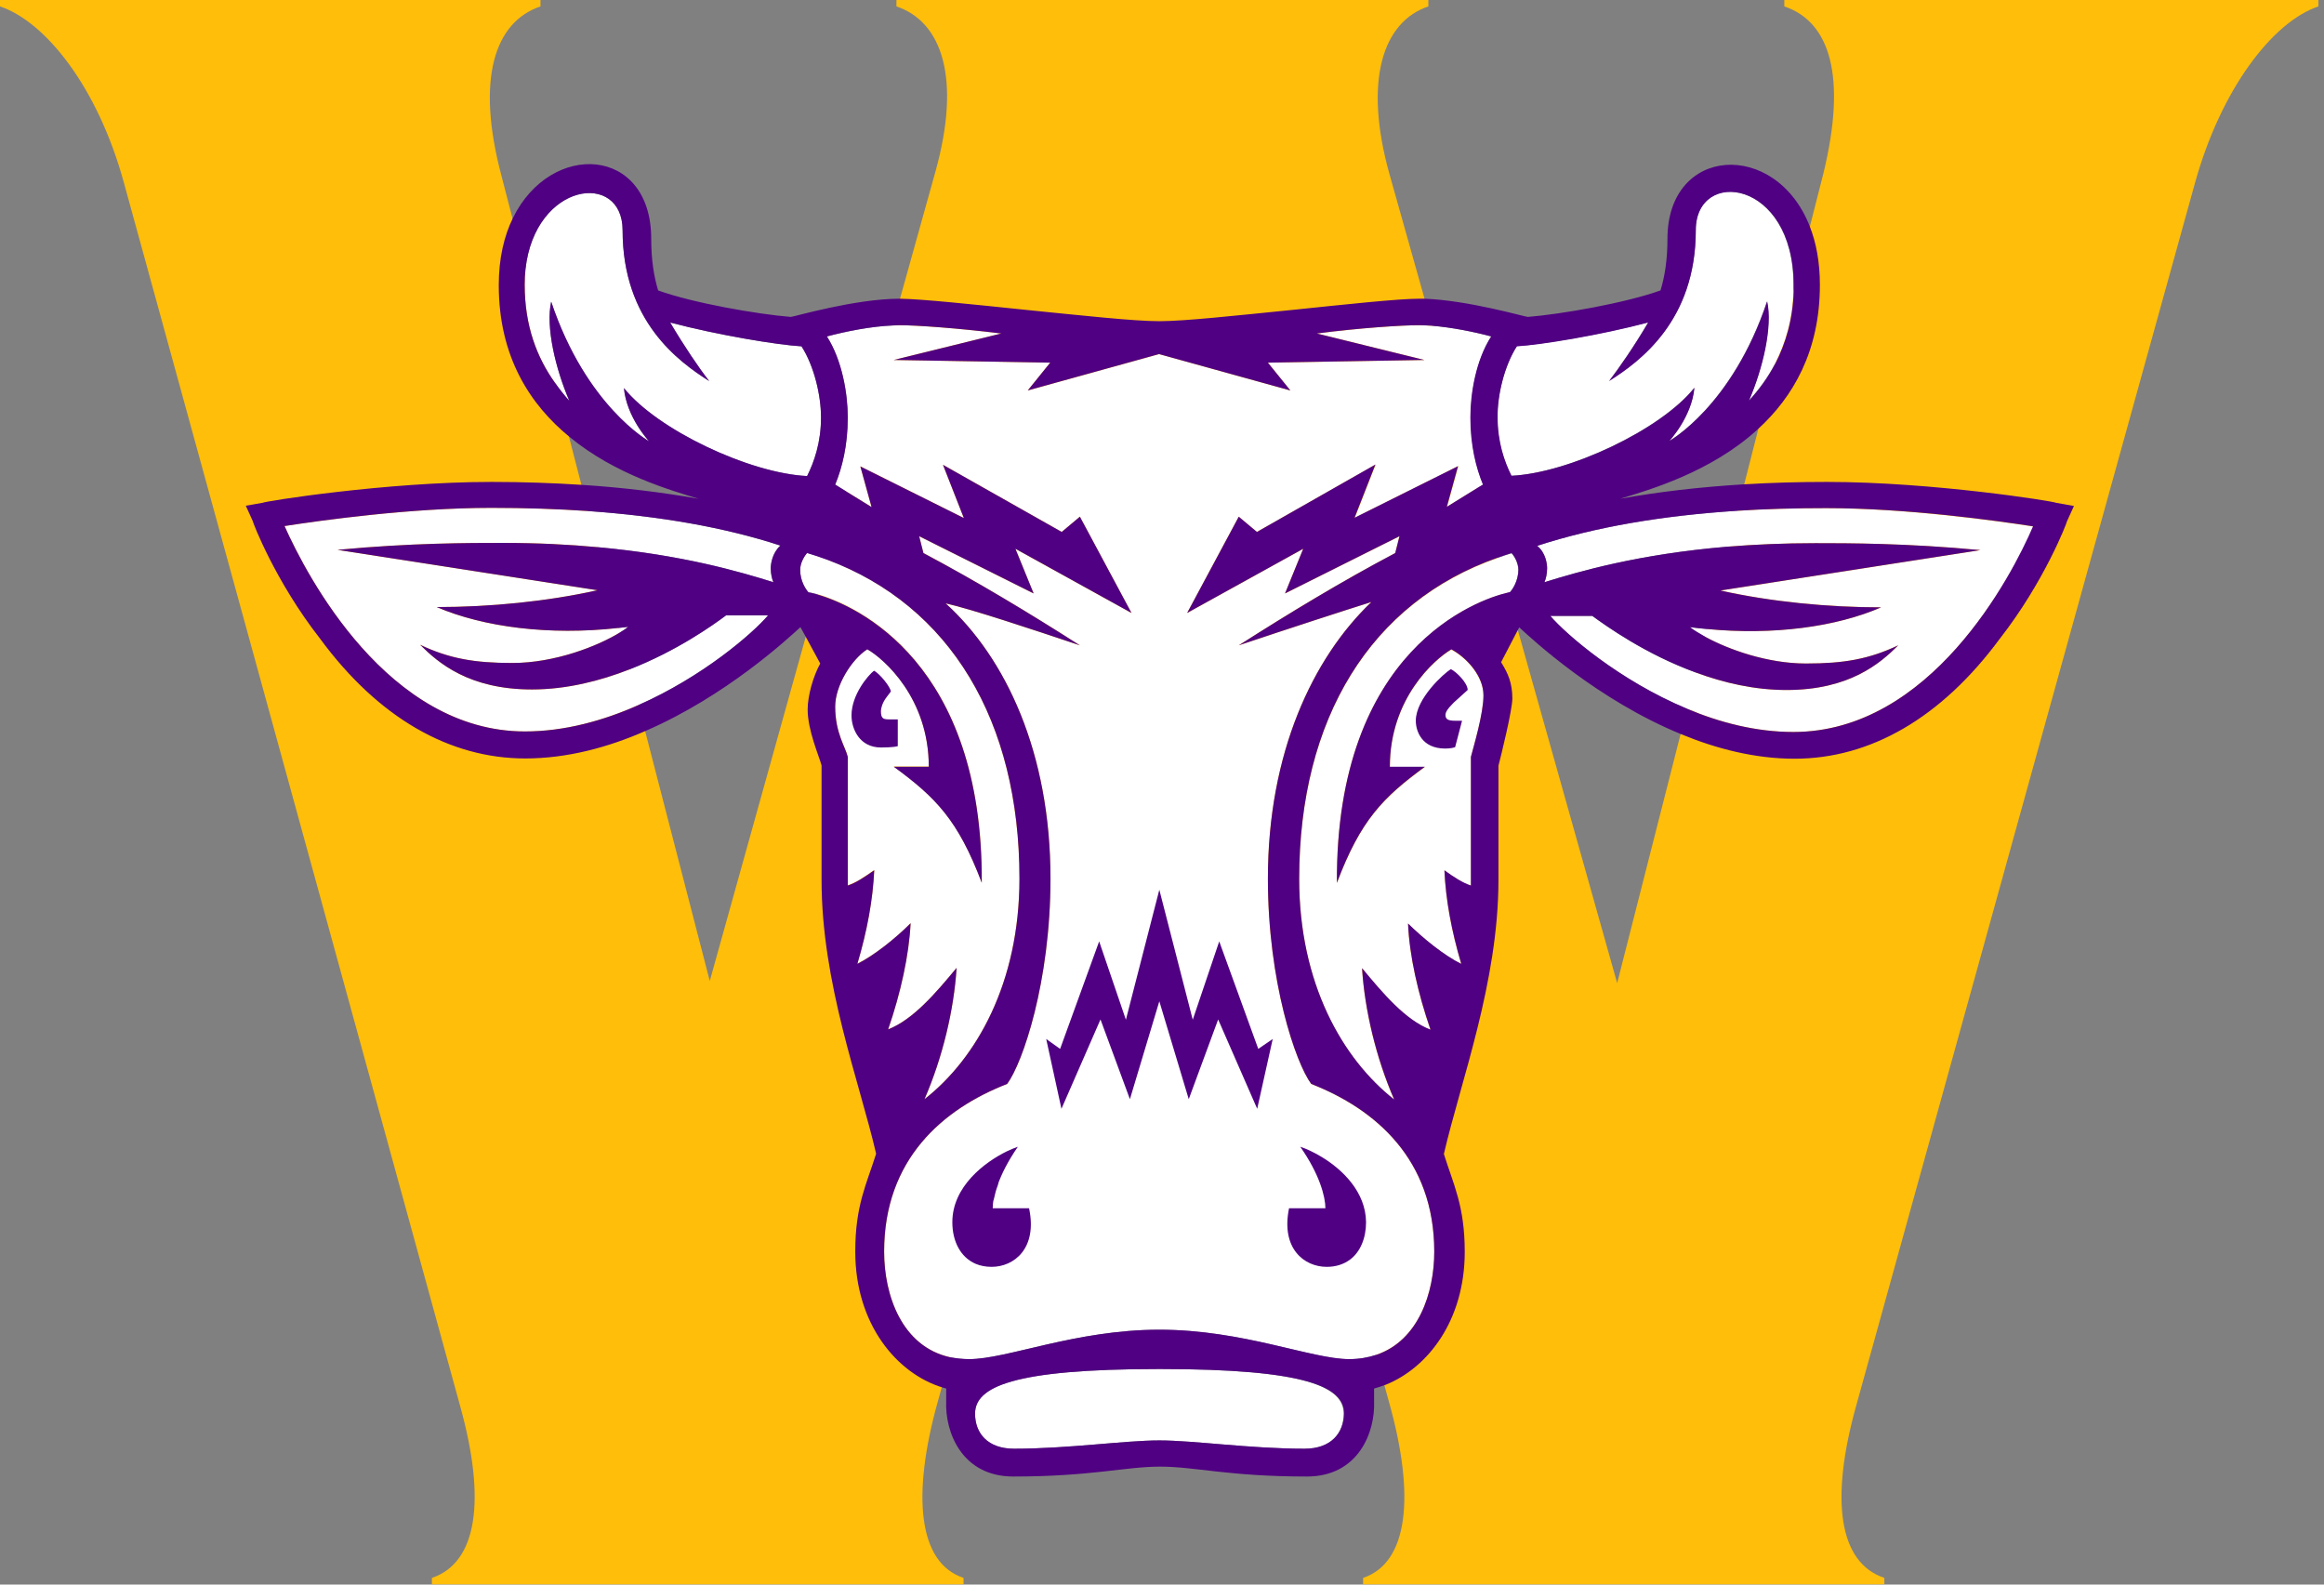
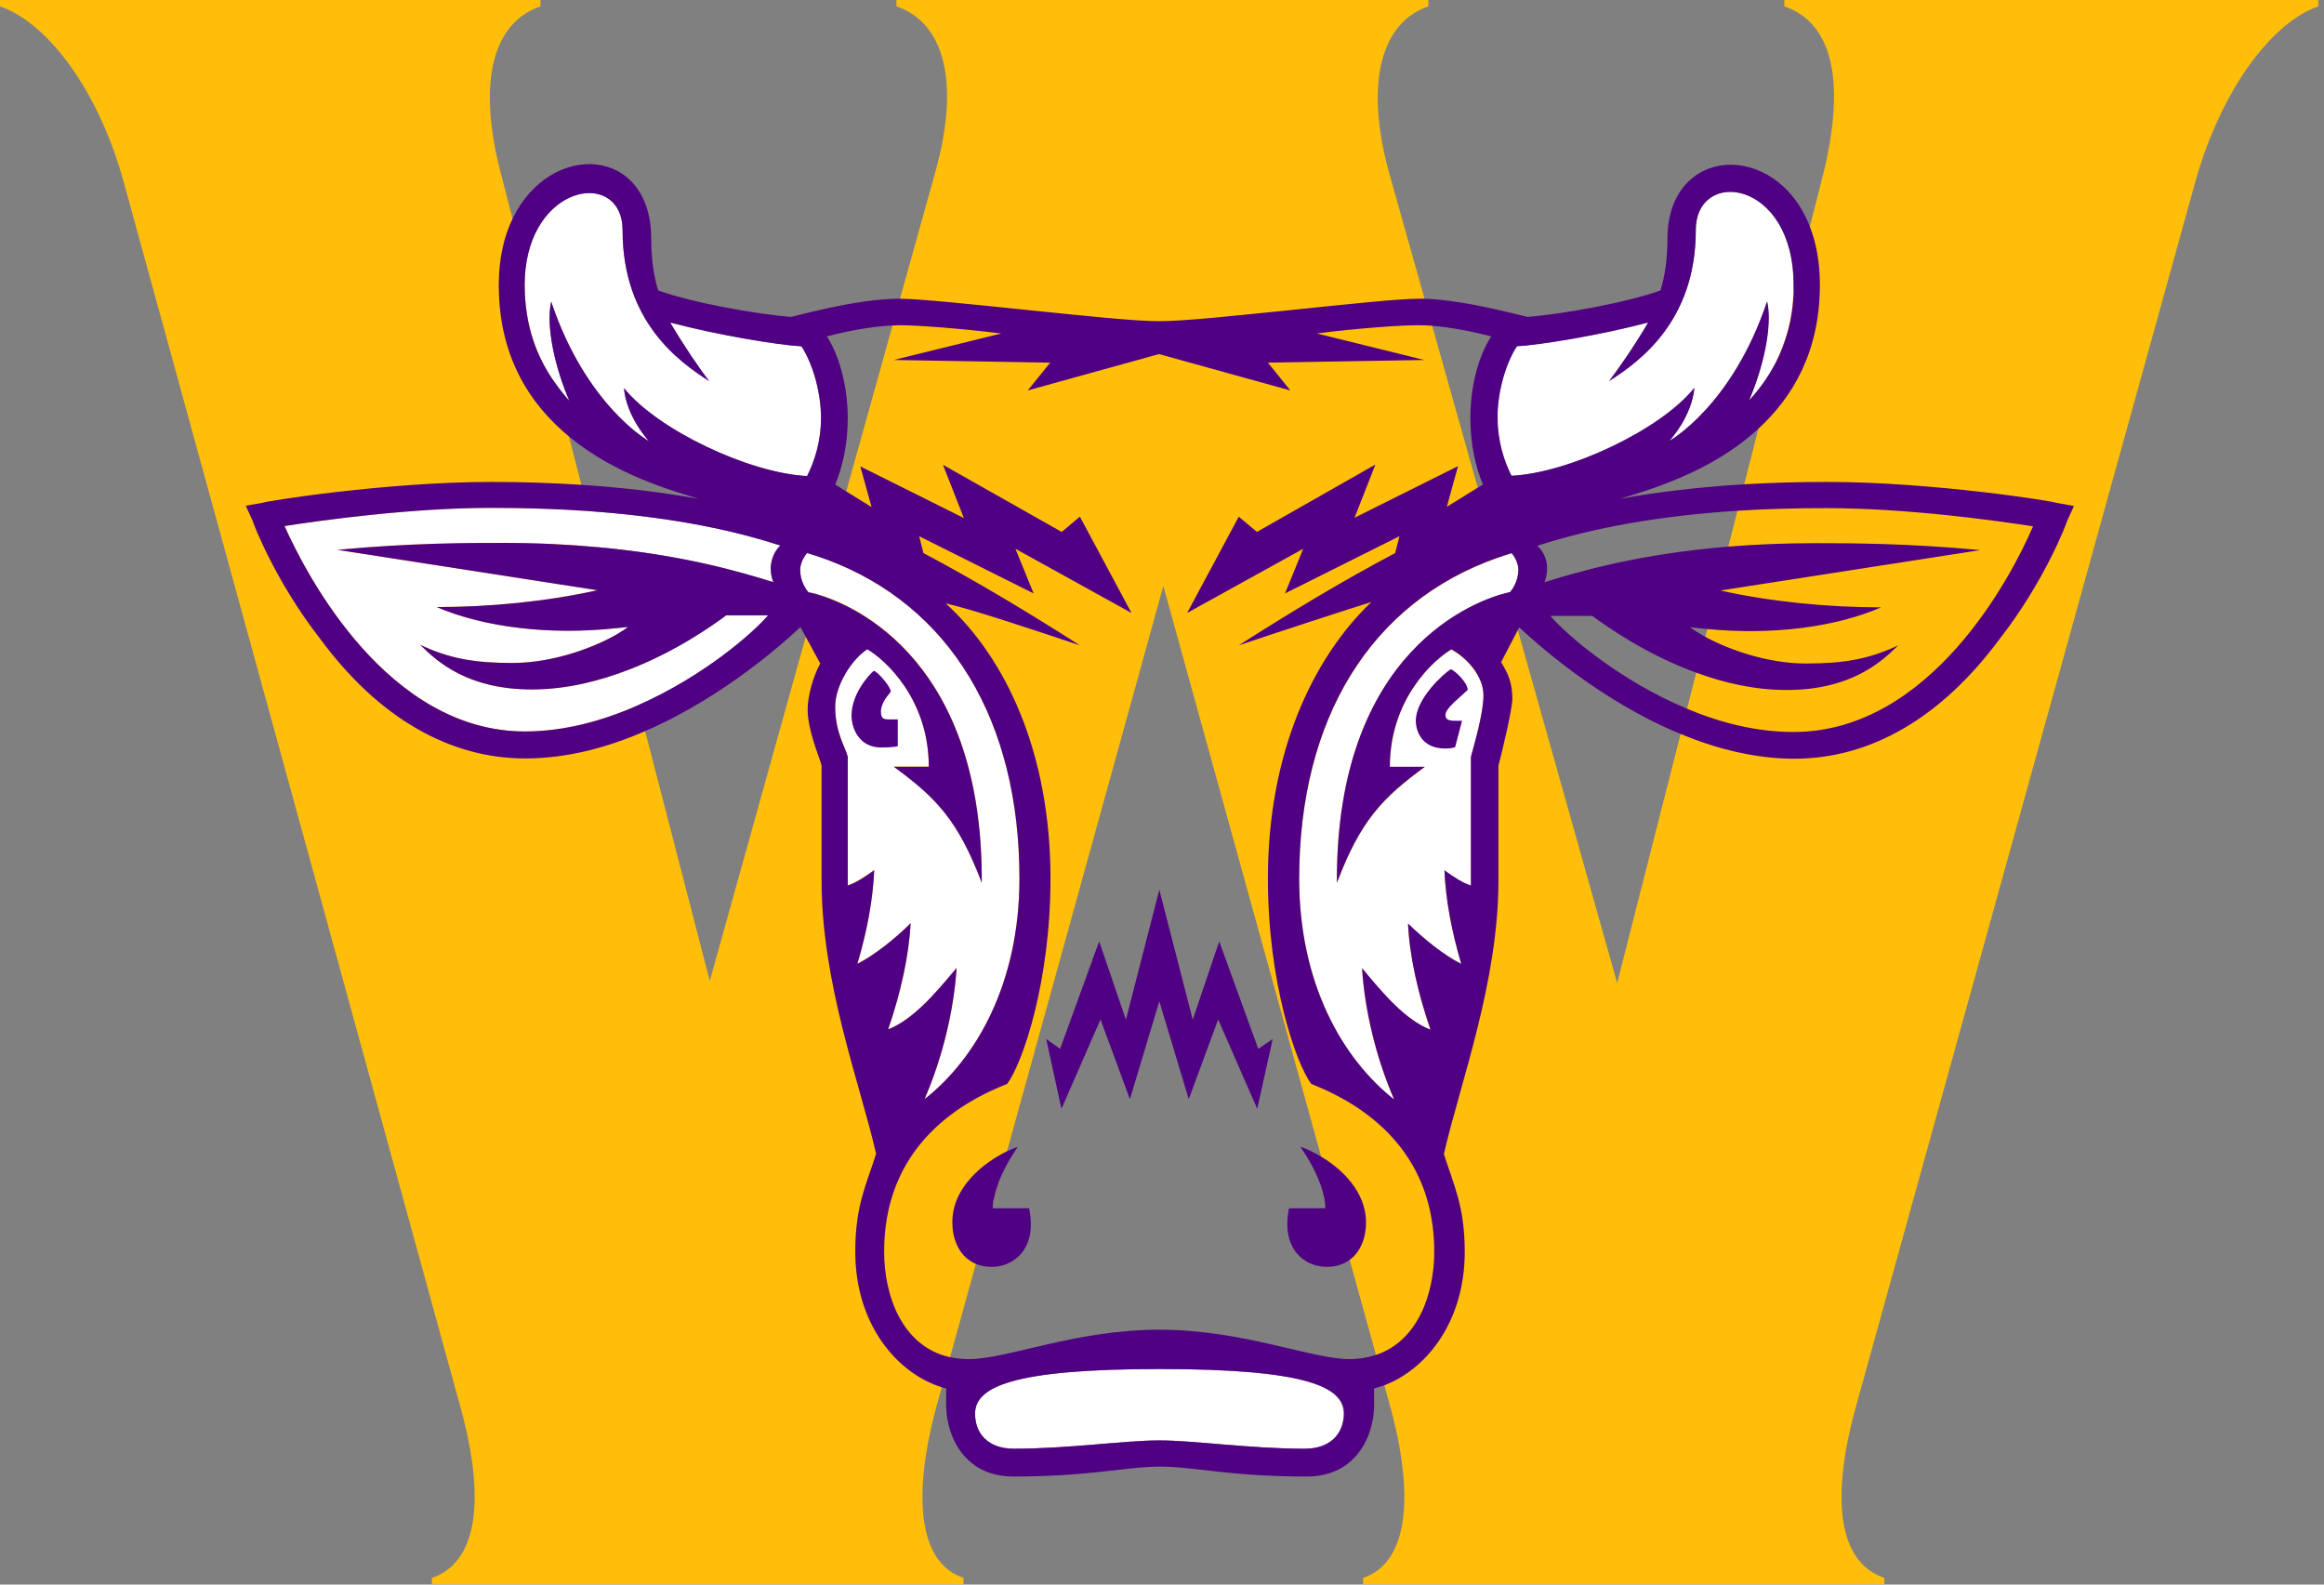
<svg xmlns="http://www.w3.org/2000/svg" width="176" height="120" viewBox="0 0 176 120" fill="none">
  <rect x="0" y="0" width="176" height="120" fill="#808080" stroke="none" />
  <g clip-path="url(#clip0)">
    <path d="M108.172 0V0.486C104.729 1.641 103.251 6.076 105.215 13.144L122.471 74.451L138.086 13.144C139.889 5.752 138.572 1.641 135.129 0.486V0H175.575V0.486C172.132 1.641 168.182 6.724 166.197 13.975L140.557 106.511C138.592 113.58 139.241 118.339 142.704 119.494V119.98H103.23V119.494C106.673 118.339 107.18 113.256 105.195 106.187L88.101 44.375L71.008 106.187C69.043 113.256 69.529 118.359 72.972 119.494V119.98H32.709V119.494C36.152 118.339 36.82 113.58 34.856 106.511L9.377 13.813C7.392 6.582 3.443 1.641 0 0.486V0H40.932V0.486C37.489 1.641 36.01 5.914 37.975 13.306L53.752 74.289L70.846 12.982C72.81 5.914 71.332 1.641 67.889 0.486V0H108.172Z" fill="#FFBE0A" />
    <path d="M47.251 29.387C47.453 31.615 49.154 33.417 49.154 33.417C49.154 33.417 44.395 30.764 41.742 22.845C41.317 24.749 42.066 27.929 43.119 30.359C42.734 29.934 42.37 29.468 42.025 28.982C40.669 27.078 39.737 24.688 39.737 21.569C39.737 21.144 39.757 20.759 39.798 20.374C40.527 13.792 47.15 12.921 47.15 17.437C47.15 24.323 51.382 27.382 53.712 28.86C52.962 27.908 51.808 26.207 50.755 24.425C54.36 25.377 58.896 26.126 60.699 26.227C61.651 27.706 62.177 29.934 62.177 31.615C62.177 33.518 61.651 34.997 61.124 36.05C56.79 35.848 49.803 32.566 47.251 29.387Z" fill="white" />
    <path d="M58.37 43.037C58.37 43.462 58.471 43.888 58.572 44.09C56.041 43.3 51.706 42.025 45.266 41.437C43.099 41.235 40.709 41.113 38.056 41.113C35.625 41.113 31.068 41.113 25.559 41.64L45.245 44.698C41.438 45.549 37.104 45.974 33.073 45.974C36.618 47.493 41.6 48.141 46.846 47.554C47.089 47.533 47.332 47.493 47.575 47.473C47.392 47.614 47.19 47.756 46.947 47.898C45.266 48.931 42.025 50.207 38.805 50.207C35.949 50.207 34.045 49.883 31.818 48.83C33.195 50.207 35.524 52.212 40.283 52.212C42.916 52.212 45.448 51.564 47.676 50.693C51.261 49.295 54.015 47.331 54.987 46.602H58.167C56.992 47.979 53.225 51.24 48.364 53.386C45.732 54.561 42.775 55.392 39.757 55.392C29.387 55.392 23.251 43.645 21.549 39.837C24.304 39.412 31.068 38.46 37.205 38.46C39.757 38.46 42.208 38.541 44.557 38.703C49.944 39.088 54.825 39.918 59.099 41.316C58.471 41.883 58.37 42.733 58.37 43.037Z" fill="white" />
    <path d="M77.205 66.532C77.205 74.471 73.924 80.182 70.015 83.24C71.393 80.061 72.243 76.476 72.446 73.296C70.866 75.2 69.165 77.205 67.261 77.954C68.213 75.2 68.841 72.344 68.962 69.914C67.808 71.089 66.208 72.344 64.932 72.972C65.681 70.441 66.106 68.111 66.208 65.883C65.458 66.41 64.831 66.835 64.203 67.038V57.296C64.02 56.527 63.251 55.494 63.251 53.489C63.251 51.909 64.486 49.924 65.681 49.154C66.957 49.883 70.339 52.861 70.339 58.046H67.686C70.866 60.375 72.547 62.076 74.35 66.835C74.451 50.187 64.912 45.873 61.914 45.002C61.61 44.922 61.388 44.861 61.225 44.84C61.023 44.618 60.598 43.99 60.598 43.139C60.598 42.613 60.922 42.086 61.124 41.863C61.651 42.025 62.157 42.187 62.643 42.37C71.96 45.873 77.205 54.582 77.205 66.532Z" fill="white" />
    <path d="M101.752 107.058C101.752 108.537 100.8 109.711 98.795 109.711C94.663 109.711 90.431 109.083 87.798 109.083C85.165 109.083 80.912 109.711 76.8 109.711C74.795 109.711 73.843 108.537 73.843 107.058C73.843 105.053 76.598 103.676 87.818 103.676C98.998 103.676 101.752 105.053 101.752 107.058Z" fill="white" />
-     <path d="M111.372 31.615C111.372 33.722 111.798 35.423 112.324 36.699L111.919 36.942L109.59 38.38L110.441 35.301L102.603 39.21L104.183 35.18L95.19 40.284L93.813 39.129L89.904 46.42L98.694 41.56L97.317 44.942L105.985 40.608L105.661 41.884C101.631 44.01 97.621 46.441 93.813 48.871C97.621 47.595 101.853 46.218 103.858 45.59C99.423 49.823 96.02 57.013 96.02 66.532C96.02 74.37 98.127 80.506 99.302 82.086C104.162 83.99 108.618 87.798 108.618 94.785C108.618 97.904 107.423 101.529 104.223 102.603C103.615 102.805 102.927 102.927 102.177 102.927C99.322 102.927 94.137 100.699 87.798 100.699C81.459 100.699 76.274 102.927 73.398 102.927C72.891 102.927 72.405 102.866 71.96 102.785C68.294 101.975 66.957 98.086 66.957 94.785C66.957 87.798 71.393 83.99 76.274 82.086C77.448 80.506 79.555 74.37 79.555 66.532C79.555 57.013 76.172 49.823 71.615 45.691C73.519 46.117 77.975 47.595 81.782 48.871C77.975 46.441 73.945 44.01 69.934 41.884L69.61 40.608L78.279 44.942L76.901 41.56L85.691 46.42L81.782 39.129L80.405 40.284L71.413 35.2L72.993 39.23L65.155 35.322L66.005 38.4L64.102 37.225L63.251 36.699C63.778 35.423 64.203 33.742 64.203 31.615C64.203 29.813 63.778 27.281 62.623 25.479C64.061 25.094 66.005 24.709 67.605 24.648C67.788 24.648 67.95 24.628 68.112 24.628C69.388 24.628 72.547 24.851 75.828 25.256L67.686 27.261L79.534 27.463L77.833 29.57L87.778 26.815L97.722 29.57L96.02 27.463L107.869 27.261L99.727 25.256C103.008 24.831 106.188 24.628 107.443 24.628C107.767 24.628 108.091 24.648 108.436 24.668C109.934 24.79 111.656 25.134 112.932 25.479C111.798 27.281 111.372 29.813 111.372 31.615Z" fill="white" />
    <path d="M114.977 43.159C114.977 44.01 114.552 44.638 114.35 44.86C114.289 44.88 114.228 44.88 114.167 44.901C111.96 45.407 101.145 49.134 101.246 66.876C103.048 62.116 104.729 60.415 107.909 58.086H105.256C105.256 52.901 108.638 49.944 109.914 49.194C111.069 49.822 112.345 51.2 112.345 52.678C112.345 54.055 111.615 56.486 111.393 57.336V67.078C110.765 66.876 110.117 66.45 109.388 65.924C109.489 68.151 109.914 70.481 110.664 73.012C109.388 72.384 107.808 71.108 106.633 69.954C106.734 72.384 107.383 75.24 108.334 77.995C106.431 77.265 104.729 75.24 103.15 73.336C103.352 76.516 104.203 80.101 105.58 83.281C101.671 80.202 98.39 74.491 98.39 66.572C98.39 54.42 103.818 45.61 113.438 42.248C113.783 42.126 114.127 42.005 114.471 41.903C114.653 42.086 114.977 42.612 114.977 43.159Z" fill="white" />
    <path d="M135.818 21.569C135.818 21.731 135.818 21.893 135.818 22.035C135.757 24.202 135.21 26.005 134.42 27.544C133.873 28.597 133.185 29.529 132.435 30.339C133.489 27.908 134.238 24.729 133.813 22.825C131.159 30.764 126.4 33.397 126.4 33.397C126.4 33.397 128.101 31.594 128.304 29.367C125.772 32.546 118.785 35.827 114.451 36.03C113.924 34.977 113.397 33.498 113.397 31.594C113.397 29.913 113.924 27.686 114.876 26.207C116.678 26.106 121.235 25.357 124.82 24.405C123.767 26.207 122.592 27.888 121.863 28.84C124.192 27.361 128.425 24.283 128.425 17.417C128.405 12.678 135.818 13.569 135.818 21.569Z" fill="white" />
-     <path d="M154.026 39.878C152.324 43.685 146.188 55.432 135.818 55.432C133.003 55.432 130.248 54.724 127.757 53.67C122.653 51.544 118.623 48.06 117.408 46.642H120.588C121.621 47.392 124.598 49.539 128.446 50.936C130.532 51.706 132.861 52.253 135.291 52.253C140.051 52.253 142.38 50.248 143.757 48.87C141.529 49.923 139.626 50.248 136.77 50.248C133.853 50.248 130.917 49.194 129.135 48.222C128.669 47.959 128.264 47.716 127.98 47.493C128.405 47.554 128.851 47.594 129.276 47.635C134.299 48.121 139.059 47.473 142.461 45.994C138.431 45.994 134.097 45.569 130.289 44.718L149.975 41.66C144.466 41.134 139.929 41.134 137.499 41.134C135.089 41.134 132.861 41.235 130.856 41.397C124.071 41.964 119.575 43.281 116.962 44.091C117.064 43.868 117.165 43.463 117.165 43.037C117.165 42.713 117.064 41.863 116.416 41.336C120.831 39.898 125.914 39.048 131.524 38.683C133.712 38.541 135.98 38.48 138.309 38.48C144.486 38.501 151.271 39.453 154.026 39.878Z" fill="white" />
    <path d="M100.091 87.615C99.484 87.25 98.917 86.987 98.471 86.845C99.95 88.951 100.375 90.653 100.375 91.503H97.621C96.993 94.561 98.775 95.939 100.476 95.939C101.185 95.939 101.772 95.736 102.238 95.392C103.028 94.805 103.453 93.751 103.453 92.556C103.433 90.268 101.671 88.567 100.091 87.615ZM95.291 79.432L92.334 71.291L90.329 77.225L87.798 67.382L85.266 77.225L83.241 71.291L80.284 79.432L79.231 78.683L80.385 83.969L83.342 77.204L85.57 83.24L87.798 75.827L90.026 83.24L92.253 77.204L95.21 83.969L96.385 78.683L95.291 79.432ZM77.934 91.503H75.18C75.18 91.301 75.2 91.058 75.261 90.754C75.322 90.47 75.403 90.126 75.545 89.761C75.828 88.951 76.314 87.959 77.084 86.845C76.841 86.926 76.557 87.047 76.253 87.189C74.552 88.02 72.122 89.863 72.122 92.556C72.122 94.015 72.75 95.23 73.904 95.716C74.248 95.858 74.653 95.939 75.099 95.939C76.78 95.939 78.582 94.561 77.934 91.503ZM77.934 91.503H75.18C75.18 91.301 75.2 91.058 75.261 90.754C75.322 90.47 75.403 90.126 75.545 89.761C75.828 88.951 76.314 87.959 77.084 86.845C76.841 86.926 76.557 87.047 76.253 87.189C74.552 88.02 72.122 89.863 72.122 92.556C72.122 94.015 72.75 95.23 73.904 95.716C74.248 95.858 74.653 95.939 75.099 95.939C76.78 95.939 78.582 94.561 77.934 91.503ZM95.291 79.432L92.334 71.291L90.329 77.225L87.798 67.382L85.266 77.225L83.241 71.291L80.284 79.432L79.231 78.683L80.385 83.969L83.342 77.204L85.57 83.24L87.798 75.827L90.026 83.24L92.253 77.204L95.21 83.969L96.385 78.683L95.291 79.432ZM100.091 87.615C99.484 87.25 98.917 86.987 98.471 86.845C99.95 88.951 100.375 90.653 100.375 91.503H97.621C96.993 94.561 98.775 95.939 100.476 95.939C101.185 95.939 101.772 95.736 102.238 95.392C103.028 94.805 103.453 93.751 103.453 92.556C103.433 90.268 101.671 88.567 100.091 87.615ZM109.469 54.156C109.469 53.954 109.57 53.731 110.096 53.205L111.15 52.253C111.15 51.726 110.299 50.875 109.874 50.673C109.347 50.997 107.221 52.901 107.221 54.582C107.221 55.331 107.646 56.688 109.448 56.688C109.55 56.688 109.874 56.688 110.198 56.587L110.724 54.582H110.198C109.691 54.582 109.469 54.48 109.469 54.156ZM109.469 54.156C109.469 53.954 109.57 53.731 110.096 53.205L111.15 52.253C111.15 51.726 110.299 50.875 109.874 50.673C109.347 50.997 107.221 52.901 107.221 54.582C107.221 55.331 107.646 56.688 109.448 56.688C109.55 56.688 109.874 56.688 110.198 56.587L110.724 54.582H110.198C109.691 54.582 109.469 54.48 109.469 54.156ZM77.934 91.503H75.18C75.18 91.301 75.2 91.058 75.261 90.754C75.322 90.47 75.403 90.126 75.545 89.761C75.828 88.951 76.314 87.959 77.084 86.845C76.841 86.926 76.557 87.047 76.253 87.189C74.552 88.02 72.122 89.863 72.122 92.556C72.122 94.015 72.75 95.23 73.904 95.716C74.248 95.858 74.653 95.939 75.099 95.939C76.78 95.939 78.582 94.561 77.934 91.503ZM95.291 79.432L92.334 71.291L90.329 77.225L87.798 67.382L85.266 77.225L83.241 71.291L80.284 79.432L79.231 78.683L80.385 83.969L83.342 77.204L85.57 83.24L87.798 75.827L90.026 83.24L92.253 77.204L95.21 83.969L96.385 78.683L95.291 79.432ZM100.091 87.615C99.484 87.25 98.917 86.987 98.471 86.845C99.95 88.951 100.375 90.653 100.375 91.503H97.621C96.993 94.561 98.775 95.939 100.476 95.939C101.185 95.939 101.772 95.736 102.238 95.392C103.028 94.805 103.453 93.751 103.453 92.556C103.433 90.268 101.671 88.567 100.091 87.615ZM109.469 54.156C109.469 53.954 109.57 53.731 110.096 53.205L111.15 52.253C111.15 51.726 110.299 50.875 109.874 50.673C109.347 50.997 107.221 52.901 107.221 54.582C107.221 55.331 107.646 56.688 109.448 56.688C109.55 56.688 109.874 56.688 110.198 56.587L110.724 54.582H110.198C109.691 54.582 109.469 54.48 109.469 54.156ZM109.469 54.156C109.469 53.954 109.57 53.731 110.096 53.205L111.15 52.253C111.15 51.726 110.299 50.875 109.874 50.673C109.347 50.997 107.221 52.901 107.221 54.582C107.221 55.331 107.646 56.688 109.448 56.688C109.55 56.688 109.874 56.688 110.198 56.587L110.724 54.582H110.198C109.691 54.582 109.469 54.48 109.469 54.156ZM77.934 91.503H75.18C75.18 91.301 75.2 91.058 75.261 90.754C75.322 90.47 75.403 90.126 75.545 89.761C75.828 88.951 76.314 87.959 77.084 86.845C76.841 86.926 76.557 87.047 76.253 87.189C74.552 88.02 72.122 89.863 72.122 92.556C72.122 94.015 72.75 95.23 73.904 95.716C74.248 95.858 74.653 95.939 75.099 95.939C76.78 95.939 78.582 94.561 77.934 91.503ZM95.291 79.432L92.334 71.291L90.329 77.225L87.798 67.382L85.266 77.225L83.241 71.291L80.284 79.432L79.231 78.683L80.385 83.969L83.342 77.204L85.57 83.24L87.798 75.827L90.026 83.24L92.253 77.204L95.21 83.969L96.385 78.683L95.291 79.432ZM100.091 87.615C99.484 87.25 98.917 86.987 98.471 86.845C99.95 88.951 100.375 90.653 100.375 91.503H97.621C96.993 94.561 98.775 95.939 100.476 95.939C101.185 95.939 101.772 95.736 102.238 95.392C103.028 94.805 103.453 93.751 103.453 92.556C103.433 90.268 101.671 88.567 100.091 87.615ZM109.469 54.156C109.469 53.954 109.57 53.731 110.096 53.205L111.15 52.253C111.15 51.726 110.299 50.875 109.874 50.673C109.347 50.997 107.221 52.901 107.221 54.582C107.221 55.331 107.646 56.688 109.448 56.688C109.55 56.688 109.874 56.688 110.198 56.587L110.724 54.582H110.198C109.691 54.582 109.469 54.48 109.469 54.156ZM109.469 54.156C109.469 53.954 109.57 53.731 110.096 53.205L111.15 52.253C111.15 51.726 110.299 50.875 109.874 50.673C109.347 50.997 107.221 52.901 107.221 54.582C107.221 55.331 107.646 56.688 109.448 56.688C109.55 56.688 109.874 56.688 110.198 56.587L110.724 54.582H110.198C109.691 54.582 109.469 54.48 109.469 54.156ZM72.122 92.556C72.122 94.015 72.75 95.23 73.904 95.716L75.281 90.754C75.342 90.47 75.423 90.126 75.565 89.761L76.274 87.189C74.552 88.02 72.122 89.863 72.122 92.556ZM100.091 87.615L102.238 95.392C103.028 94.805 103.453 93.751 103.453 92.556C103.433 90.268 101.671 88.567 100.091 87.615ZM109.469 54.156C109.469 53.954 109.57 53.731 110.096 53.205L111.15 52.253C111.15 51.726 110.299 50.875 109.874 50.673C109.347 50.997 107.221 52.901 107.221 54.582C107.221 55.331 107.646 56.688 109.448 56.688C109.55 56.688 109.874 56.688 110.198 56.587L110.724 54.582H110.198C109.691 54.582 109.469 54.48 109.469 54.156ZM109.469 54.156C109.469 53.954 109.57 53.731 110.096 53.205L111.15 52.253C111.15 51.726 110.299 50.875 109.874 50.673C109.347 50.997 107.221 52.901 107.221 54.582C107.221 55.331 107.646 56.688 109.448 56.688C109.55 56.688 109.874 56.688 110.198 56.587L110.724 54.582H110.198C109.691 54.582 109.469 54.48 109.469 54.156ZM100.091 87.615L102.238 95.392C103.028 94.805 103.453 93.751 103.453 92.556C103.433 90.268 101.671 88.567 100.091 87.615ZM72.122 92.556C72.122 94.015 72.75 95.23 73.904 95.716L75.281 90.754C75.342 90.47 75.423 90.126 75.565 89.761L76.274 87.189C74.552 88.02 72.122 89.863 72.122 92.556ZM109.469 54.156C109.469 53.954 109.57 53.731 110.096 53.205L111.15 52.253C111.15 51.726 110.299 50.875 109.874 50.673C109.347 50.997 107.221 52.901 107.221 54.582C107.221 55.331 107.646 56.688 109.448 56.688C109.55 56.688 109.874 56.688 110.198 56.587L110.724 54.582H110.198C109.691 54.582 109.469 54.48 109.469 54.156ZM109.469 54.156C109.469 53.954 109.57 53.731 110.096 53.205L111.15 52.253C111.15 51.726 110.299 50.875 109.874 50.673C109.347 50.997 107.221 52.901 107.221 54.582C107.221 55.331 107.646 56.688 109.448 56.688C109.55 56.688 109.874 56.688 110.198 56.587L110.724 54.582H110.198C109.691 54.582 109.469 54.48 109.469 54.156ZM100.091 87.615C99.484 87.25 98.917 86.987 98.471 86.845C99.95 88.951 100.375 90.653 100.375 91.503H97.621C96.993 94.561 98.775 95.939 100.476 95.939C101.185 95.939 101.772 95.736 102.238 95.392C103.028 94.805 103.453 93.751 103.453 92.556C103.433 90.268 101.671 88.567 100.091 87.615ZM95.291 79.432L92.334 71.291L90.329 77.225L87.798 67.382L85.266 77.225L83.241 71.291L80.284 79.432L79.231 78.683L80.385 83.969L83.342 77.204L85.57 83.24L87.798 75.827L90.026 83.24L92.253 77.204L95.21 83.969L96.385 78.683L95.291 79.432ZM77.934 91.503H75.18C75.18 91.301 75.2 91.058 75.261 90.754C75.322 90.47 75.403 90.126 75.545 89.761C75.828 88.951 76.314 87.959 77.084 86.845C76.841 86.926 76.557 87.047 76.253 87.189C74.552 88.02 72.122 89.863 72.122 92.556C72.122 94.015 72.75 95.23 73.904 95.716C74.248 95.858 74.653 95.939 75.099 95.939C76.78 95.939 78.582 94.561 77.934 91.503ZM109.469 54.156C109.469 53.954 109.57 53.731 110.096 53.205L111.15 52.253C111.15 51.726 110.299 50.875 109.874 50.673C109.347 50.997 107.221 52.901 107.221 54.582C107.221 55.331 107.646 56.688 109.448 56.688C109.55 56.688 109.874 56.688 110.198 56.587L110.724 54.582H110.198C109.691 54.582 109.469 54.48 109.469 54.156ZM109.469 54.156C109.469 53.954 109.57 53.731 110.096 53.205L111.15 52.253C111.15 51.726 110.299 50.875 109.874 50.673C109.347 50.997 107.221 52.901 107.221 54.582C107.221 55.331 107.646 56.688 109.448 56.688C109.55 56.688 109.874 56.688 110.198 56.587L110.724 54.582H110.198C109.691 54.582 109.469 54.48 109.469 54.156ZM100.091 87.615C99.484 87.25 98.917 86.987 98.471 86.845C99.95 88.951 100.375 90.653 100.375 91.503H97.621C96.993 94.561 98.775 95.939 100.476 95.939C101.185 95.939 101.772 95.736 102.238 95.392C103.028 94.805 103.453 93.751 103.453 92.556C103.433 90.268 101.671 88.567 100.091 87.615ZM95.291 79.432L92.334 71.291L90.329 77.225L87.798 67.382L85.266 77.225L83.241 71.291L80.284 79.432L79.231 78.683L80.385 83.969L83.342 77.204L85.57 83.24L87.798 75.827L90.026 83.24L92.253 77.204L95.21 83.969L96.385 78.683L95.291 79.432ZM77.934 91.503H75.18C75.18 91.301 75.2 91.058 75.261 90.754C75.322 90.47 75.403 90.126 75.545 89.761C75.828 88.951 76.314 87.959 77.084 86.845C76.841 86.926 76.557 87.047 76.253 87.189C74.552 88.02 72.122 89.863 72.122 92.556C72.122 94.015 72.75 95.23 73.904 95.716C74.248 95.858 74.653 95.939 75.099 95.939C76.78 95.939 78.582 94.561 77.934 91.503ZM109.469 54.156C109.469 53.954 109.57 53.731 110.096 53.205L111.15 52.253C111.15 51.726 110.299 50.875 109.874 50.673C109.347 50.997 107.221 52.901 107.221 54.582C107.221 55.331 107.646 56.688 109.448 56.688C109.55 56.688 109.874 56.688 110.198 56.587L110.724 54.582H110.198C109.691 54.582 109.469 54.48 109.469 54.156ZM109.469 54.156C109.469 53.954 109.57 53.731 110.096 53.205L111.15 52.253C111.15 51.726 110.299 50.875 109.874 50.673C109.347 50.997 107.221 52.901 107.221 54.582C107.221 55.331 107.646 56.688 109.448 56.688C109.55 56.688 109.874 56.688 110.198 56.587L110.724 54.582H110.198C109.691 54.582 109.469 54.48 109.469 54.156ZM100.091 87.615C99.484 87.25 98.917 86.987 98.471 86.845C99.95 88.951 100.375 90.653 100.375 91.503H97.621C96.993 94.561 98.775 95.939 100.476 95.939C101.185 95.939 101.772 95.736 102.238 95.392C103.028 94.805 103.453 93.751 103.453 92.556C103.433 90.268 101.671 88.567 100.091 87.615ZM95.291 79.432L92.334 71.291L90.329 77.225L87.798 67.382L85.266 77.225L83.241 71.291L80.284 79.432L79.231 78.683L80.385 83.969L83.342 77.204L85.57 83.24L87.798 75.827L90.026 83.24L92.253 77.204L95.21 83.969L96.385 78.683L95.291 79.432ZM77.934 91.503H75.18C75.18 91.301 75.2 91.058 75.261 90.754C75.322 90.47 75.403 90.126 75.545 89.761C75.828 88.951 76.314 87.959 77.084 86.845C76.841 86.926 76.557 87.047 76.253 87.189C74.552 88.02 72.122 89.863 72.122 92.556C72.122 94.015 72.75 95.23 73.904 95.716C74.248 95.858 74.653 95.939 75.099 95.939C76.78 95.939 78.582 94.561 77.934 91.503ZM109.469 54.156C109.469 53.954 109.57 53.731 110.096 53.205L111.15 52.253C111.15 51.726 110.299 50.875 109.874 50.673C109.347 50.997 107.221 52.901 107.221 54.582C107.221 55.331 107.646 56.688 109.448 56.688C109.55 56.688 109.874 56.688 110.198 56.587L110.724 54.582H110.198C109.691 54.582 109.469 54.48 109.469 54.156ZM109.469 54.156C109.469 53.954 109.57 53.731 110.096 53.205L111.15 52.253C111.15 51.726 110.299 50.875 109.874 50.673C109.347 50.997 107.221 52.901 107.221 54.582C107.221 55.331 107.646 56.688 109.448 56.688C109.55 56.688 109.874 56.688 110.198 56.587L110.724 54.582H110.198C109.691 54.582 109.469 54.48 109.469 54.156ZM100.091 87.615C99.484 87.25 98.917 86.987 98.471 86.845C99.95 88.951 100.375 90.653 100.375 91.503H97.621C96.993 94.561 98.775 95.939 100.476 95.939C101.185 95.939 101.772 95.736 102.238 95.392C103.028 94.805 103.453 93.751 103.453 92.556C103.433 90.268 101.671 88.567 100.091 87.615ZM95.291 79.432L92.334 71.291L90.329 77.225L87.798 67.382L85.266 77.225L83.241 71.291L80.284 79.432L79.231 78.683L80.385 83.969L83.342 77.204L85.57 83.24L87.798 75.827L90.026 83.24L92.253 77.204L95.21 83.969L96.385 78.683L95.291 79.432ZM77.934 91.503H75.18C75.18 91.301 75.2 91.058 75.261 90.754C75.322 90.47 75.403 90.126 75.545 89.761C75.828 88.951 76.314 87.959 77.084 86.845C76.841 86.926 76.557 87.047 76.253 87.189C74.552 88.02 72.122 89.863 72.122 92.556C72.122 94.015 72.75 95.23 73.904 95.716C74.248 95.858 74.653 95.939 75.099 95.939C76.78 95.939 78.582 94.561 77.934 91.503ZM67.463 54.48C66.937 54.48 66.714 54.48 66.714 53.853C66.714 53.65 66.815 53.225 67.139 52.799L67.463 52.374C67.463 52.05 66.613 50.997 66.188 50.794C65.762 51.118 64.486 52.597 64.486 54.177C64.486 55.23 65.114 56.607 66.714 56.607C66.815 56.607 67.666 56.607 67.99 56.506V54.48H67.463ZM95.291 79.432L92.334 71.291L90.329 77.225L87.798 67.382L85.266 77.225L83.241 71.291L80.284 79.432L79.231 78.683L80.385 83.969L83.342 77.204L85.57 83.24L87.798 75.827L90.026 83.24L92.253 77.204L95.21 83.969L96.385 78.683L95.291 79.432ZM77.934 91.503H75.18C75.18 91.301 75.2 91.058 75.261 90.754C75.322 90.47 75.403 90.126 75.545 89.761C75.828 88.951 76.314 87.959 77.084 86.845C76.841 86.926 76.557 87.047 76.253 87.189C74.552 88.02 72.122 89.863 72.122 92.556C72.122 94.015 72.75 95.23 73.904 95.716C74.248 95.858 74.653 95.939 75.099 95.939C76.78 95.939 78.582 94.561 77.934 91.503ZM67.463 54.48C66.937 54.48 66.714 54.48 66.714 53.853C66.714 53.65 66.815 53.225 67.139 52.799L67.463 52.374C67.463 52.05 66.613 50.997 66.188 50.794C65.762 51.118 64.486 52.597 64.486 54.177C64.486 55.23 65.114 56.607 66.714 56.607C66.815 56.607 67.666 56.607 67.99 56.506V54.48H67.463ZM67.463 54.48C66.937 54.48 66.714 54.48 66.714 53.853C66.714 53.65 66.815 53.225 67.139 52.799L67.463 52.374C67.463 52.05 66.613 50.997 66.188 50.794C65.762 51.118 64.486 52.597 64.486 54.177C64.486 55.23 65.114 56.607 66.714 56.607C66.815 56.607 67.666 56.607 67.99 56.506V54.48H67.463ZM100.091 87.615C99.484 87.25 98.917 86.987 98.471 86.845C99.95 88.951 100.375 90.653 100.375 91.503H97.621C96.993 94.561 98.775 95.939 100.476 95.939C101.185 95.939 101.772 95.736 102.238 95.392C103.028 94.805 103.453 93.751 103.453 92.556C103.433 90.268 101.671 88.567 100.091 87.615ZM109.469 54.156C109.469 53.954 109.57 53.731 110.096 53.205L111.15 52.253C111.15 51.726 110.299 50.875 109.874 50.673C109.347 50.997 107.221 52.901 107.221 54.582C107.221 55.331 107.646 56.688 109.448 56.688C109.55 56.688 109.874 56.688 110.198 56.587L110.724 54.582H110.198C109.691 54.582 109.469 54.48 109.469 54.156ZM109.469 54.156C109.469 53.954 109.57 53.731 110.096 53.205L111.15 52.253C111.15 51.726 110.299 50.875 109.874 50.673C109.347 50.997 107.221 52.901 107.221 54.582C107.221 55.331 107.646 56.688 109.448 56.688C109.55 56.688 109.874 56.688 110.198 56.587L110.724 54.582H110.198C109.691 54.582 109.469 54.48 109.469 54.156Z" fill="#500082" />
    <path d="M155.706 38.076C155.605 37.974 146.39 36.496 138.35 36.496C136.182 36.496 134.096 36.557 132.071 36.678C128.729 36.881 125.59 37.245 122.694 37.772C124.881 37.103 129.58 35.767 133.144 32.486C135.777 30.076 137.823 26.612 137.823 21.569C137.823 19.848 137.539 18.369 137.053 17.134C134.481 10.552 126.279 11.017 126.279 18.086C126.279 19.666 126.076 20.942 125.752 21.995C123.099 22.947 118.238 23.797 115.706 24C115.504 24 111.21 22.744 107.889 22.622C107.747 22.622 107.605 22.622 107.463 22.622C105.884 22.622 101.955 23.048 97.843 23.473C93.61 23.898 89.701 24.324 87.798 24.324C85.894 24.324 81.985 23.898 77.752 23.473C73.661 23.048 69.793 22.643 68.172 22.622H68.132C64.749 22.622 60.091 24 59.889 24C57.357 23.797 52.476 22.947 49.843 21.995C49.519 20.942 49.317 19.666 49.317 18.086C49.317 11.058 41.722 10.633 38.846 16.506C38.177 17.863 37.772 19.564 37.772 21.59C37.772 27.038 40.162 30.663 43.139 33.093C46.603 35.949 50.856 37.144 52.901 37.772C50.167 37.286 47.21 36.921 44.071 36.719C41.884 36.577 39.595 36.496 37.246 36.496C29.205 36.496 19.99 37.974 19.889 38.076L18.613 38.298L19.139 39.453C19.139 39.554 20.841 44.01 24.223 48.344C28.658 54.38 34.066 57.438 39.777 57.438C42.977 57.438 46.076 56.587 48.891 55.352C55.008 52.698 59.666 48.364 60.618 47.493L61.043 48.263L62.117 50.248C61.59 51.2 61.165 52.678 61.165 53.731C61.165 55.311 62.036 57.276 62.218 57.964V66.633C62.218 74.471 65.074 81.863 66.35 87.372C65.62 89.701 64.77 91.281 64.77 94.784C64.77 100.253 67.889 104 71.372 105.073C71.474 105.093 71.555 105.134 71.656 105.154V106.106C71.555 108.435 72.831 111.817 76.739 111.817C82.653 111.817 85.205 111.068 87.858 111.068C90.511 111.068 93.043 111.817 98.977 111.817C102.886 111.817 104.162 108.435 104.061 106.106V105.154C104.365 105.073 104.648 104.972 104.932 104.871C108.172 103.574 110.927 99.949 110.927 94.805C110.927 91.321 110.076 89.721 109.347 87.392C110.623 81.883 113.479 74.369 113.479 66.653V57.984C113.681 57.235 114.532 53.752 114.532 52.901C114.532 51.726 114.208 50.997 113.681 50.147L114.998 47.615L115.058 47.514C116.031 48.405 120.952 53.002 127.352 55.615C130.005 56.709 132.922 57.458 135.899 57.458C141.61 57.458 146.998 54.4 151.453 48.364C154.836 44.03 156.537 39.574 156.537 39.473L157.063 38.319L155.706 38.076ZM114.876 26.228C116.679 26.126 121.236 25.377 124.82 24.425C123.767 26.228 122.593 27.909 121.863 28.86C124.193 27.382 128.425 24.303 128.425 17.438C128.425 12.678 135.838 13.569 135.838 21.569C135.838 21.731 135.838 21.893 135.838 22.035C135.777 24.202 135.231 26.005 134.441 27.544C133.894 28.597 133.205 29.529 132.456 30.339C133.509 27.909 134.258 24.729 133.833 22.825C131.18 30.764 126.42 33.397 126.42 33.397C126.42 33.397 128.122 31.595 128.324 29.367C125.793 32.547 118.805 35.828 114.471 36.03C113.944 34.977 113.418 33.498 113.418 31.595C113.398 29.934 113.924 27.706 114.876 26.228ZM58.37 43.038C58.37 43.463 58.471 43.888 58.572 44.091C56.041 43.301 51.706 42.025 45.266 41.438C43.099 41.235 40.709 41.114 38.056 41.114C35.626 41.114 31.069 41.114 25.56 41.64L45.246 44.699C41.438 45.549 37.104 45.974 33.074 45.974C36.618 47.493 41.6 48.142 46.846 47.554C47.089 47.534 47.332 47.493 47.575 47.473C47.392 47.615 47.19 47.757 46.947 47.898C45.266 48.931 42.026 50.207 38.805 50.207C35.95 50.207 34.046 49.883 31.818 48.83C33.195 50.207 35.524 52.212 40.284 52.212C42.917 52.212 45.448 51.564 47.676 50.693C51.261 49.296 54.015 47.331 54.987 46.602H58.167C56.992 47.98 53.225 51.24 48.365 53.387C45.732 54.562 42.775 55.392 39.757 55.392C29.387 55.392 23.251 43.645 21.549 39.838C24.304 39.412 31.069 38.461 37.205 38.461C39.757 38.461 42.208 38.541 44.557 38.703C49.944 39.088 54.825 39.919 59.099 41.316C58.471 41.883 58.37 42.734 58.37 43.038ZM47.251 29.387C47.453 31.615 49.155 33.417 49.155 33.417C49.155 33.417 44.395 30.764 41.742 22.845C41.317 24.749 42.066 27.929 43.119 30.359C42.734 29.934 42.37 29.468 42.026 28.982C40.669 27.078 39.737 24.688 39.737 21.569C39.737 21.144 39.757 20.759 39.798 20.374C40.527 13.792 47.15 12.921 47.15 17.438C47.15 24.324 51.382 27.382 53.712 28.86C52.962 27.909 51.808 26.207 50.755 24.425C54.36 25.377 58.896 26.126 60.699 26.228C61.651 27.706 62.177 29.934 62.177 31.615C62.177 33.519 61.651 34.997 61.124 36.05C56.79 35.848 49.803 32.567 47.251 29.387ZM64.932 72.992C65.681 70.46 66.106 68.131 66.208 65.903C65.458 66.43 64.831 66.855 64.203 67.058V57.316C64.02 56.547 63.251 55.514 63.251 53.509C63.251 51.929 64.486 49.944 65.681 49.174C66.957 49.904 70.339 52.881 70.339 58.066H67.686C70.866 60.395 72.547 62.096 74.35 66.855C74.451 50.207 64.912 45.893 61.914 45.023C61.61 44.941 61.388 44.881 61.225 44.861C61.023 44.638 60.598 44.01 60.598 43.159C60.598 42.633 60.922 42.106 61.124 41.883C61.651 42.045 62.157 42.207 62.643 42.39C71.96 45.873 77.205 54.582 77.205 66.531C77.205 74.471 73.924 80.182 70.015 83.24C71.392 80.061 72.243 76.476 72.446 73.296C70.866 75.2 69.165 77.205 67.261 77.954C68.213 75.2 68.841 72.344 68.962 69.914C67.787 71.088 66.208 72.344 64.932 72.992ZM98.795 109.711C94.663 109.711 90.43 109.083 87.798 109.083C85.165 109.083 80.912 109.711 76.8 109.711C74.795 109.711 73.843 108.536 73.843 107.058C73.843 105.053 76.598 103.676 87.818 103.676C99.038 103.676 101.793 105.053 101.793 107.058C101.752 108.536 100.8 109.711 98.795 109.711ZM104.223 102.602C103.615 102.805 102.927 102.926 102.177 102.926C99.322 102.926 94.137 100.698 87.798 100.698C81.458 100.698 76.274 102.926 73.398 102.926C72.891 102.926 72.405 102.866 71.96 102.785C68.294 101.974 66.957 98.086 66.957 94.784C66.957 87.797 71.392 83.99 76.274 82.086C77.448 80.506 79.555 74.369 79.555 66.531C79.555 57.012 76.172 49.822 71.615 45.691C73.519 46.116 77.975 47.595 81.782 48.871C77.975 46.44 73.944 44.01 69.934 41.883L69.61 40.607L78.279 44.941L76.901 41.559L85.691 46.42L81.782 39.129L80.405 40.283L71.413 35.2L72.993 39.23L65.155 35.321L66.005 38.4L64.101 37.225L63.251 36.698C63.777 35.422 64.203 33.742 64.203 31.615C64.203 29.812 63.777 27.281 62.623 25.478C64.061 25.093 66.005 24.709 67.605 24.648C67.787 24.648 67.95 24.628 68.112 24.628C69.388 24.628 72.547 24.85 75.828 25.255L67.686 27.261L79.534 27.463L77.833 29.569L87.777 26.815L97.722 29.569L96.02 27.463L107.868 27.261L99.727 25.255C103.008 24.83 106.187 24.628 107.443 24.628C107.767 24.628 108.091 24.648 108.436 24.668C109.934 24.79 111.656 25.134 112.932 25.478C111.757 27.281 111.352 29.812 111.352 31.615C111.352 33.721 111.777 35.422 112.304 36.698L111.899 36.941L109.57 38.38L110.42 35.301L102.582 39.21L104.162 35.179L95.19 40.283L93.813 39.129L89.904 46.42L98.694 41.559L97.317 44.941L105.985 40.607L105.661 41.883C101.631 44.01 97.62 46.44 93.813 48.871C97.62 47.595 101.853 46.217 103.858 45.59C99.423 49.822 96.02 57.012 96.02 66.531C96.02 74.369 98.127 80.506 99.301 82.086C104.162 83.99 108.618 87.797 108.618 94.784C108.618 97.903 107.423 101.529 104.223 102.602ZM114.35 44.84C114.289 44.861 114.228 44.861 114.167 44.881C111.96 45.387 101.144 49.114 101.246 66.855C103.048 62.096 104.729 60.395 107.909 58.066H105.256C105.256 52.881 108.638 49.924 109.914 49.174C111.069 49.802 112.344 51.179 112.344 52.658C112.344 54.035 111.615 56.465 111.393 57.316V67.058C110.765 66.855 110.117 66.43 109.387 65.903C109.489 68.131 109.914 70.46 110.663 72.992C109.387 72.364 107.808 71.088 106.633 69.934C106.734 72.364 107.382 75.22 108.334 77.974C106.431 77.245 104.729 75.22 103.15 73.316C103.352 76.496 104.203 80.081 105.58 83.26C101.671 80.182 98.39 74.471 98.39 66.552C98.39 54.4 103.818 45.59 113.438 42.228C113.782 42.106 114.127 41.984 114.471 41.883C114.674 42.086 114.998 42.633 114.998 43.159C114.977 43.99 114.552 44.638 114.35 44.84ZM135.818 55.433C133.003 55.433 130.248 54.724 127.757 53.671C122.653 51.544 118.623 48.06 117.408 46.643H120.587C121.62 47.392 124.598 49.539 128.446 50.936C130.532 51.706 132.861 52.253 135.291 52.253C140.051 52.253 142.38 50.248 143.757 48.871C141.529 49.924 139.625 50.248 136.77 50.248C133.853 50.248 130.917 49.195 129.134 48.222C128.668 47.959 128.263 47.716 127.98 47.493C128.405 47.554 128.851 47.595 129.276 47.635C134.299 48.121 139.058 47.473 142.461 45.995C138.431 45.995 134.096 45.569 130.289 44.719L149.975 41.66C144.466 41.134 139.929 41.134 137.499 41.134C135.089 41.134 132.861 41.235 130.856 41.397C124.071 41.964 119.575 43.281 116.962 44.091C117.063 43.868 117.165 43.463 117.165 43.038C117.165 42.714 117.063 41.863 116.415 41.336C120.831 39.898 125.914 39.048 131.524 38.683C133.712 38.541 135.98 38.481 138.309 38.481C144.446 38.481 151.21 39.433 153.965 39.858C152.324 43.686 146.187 55.433 135.818 55.433Z" fill="#500082" />
  </g>
  <defs>
    <clipPath id="clip0">
      <rect width="175.554" height="120" fill="white" />
    </clipPath>
  </defs>
</svg>